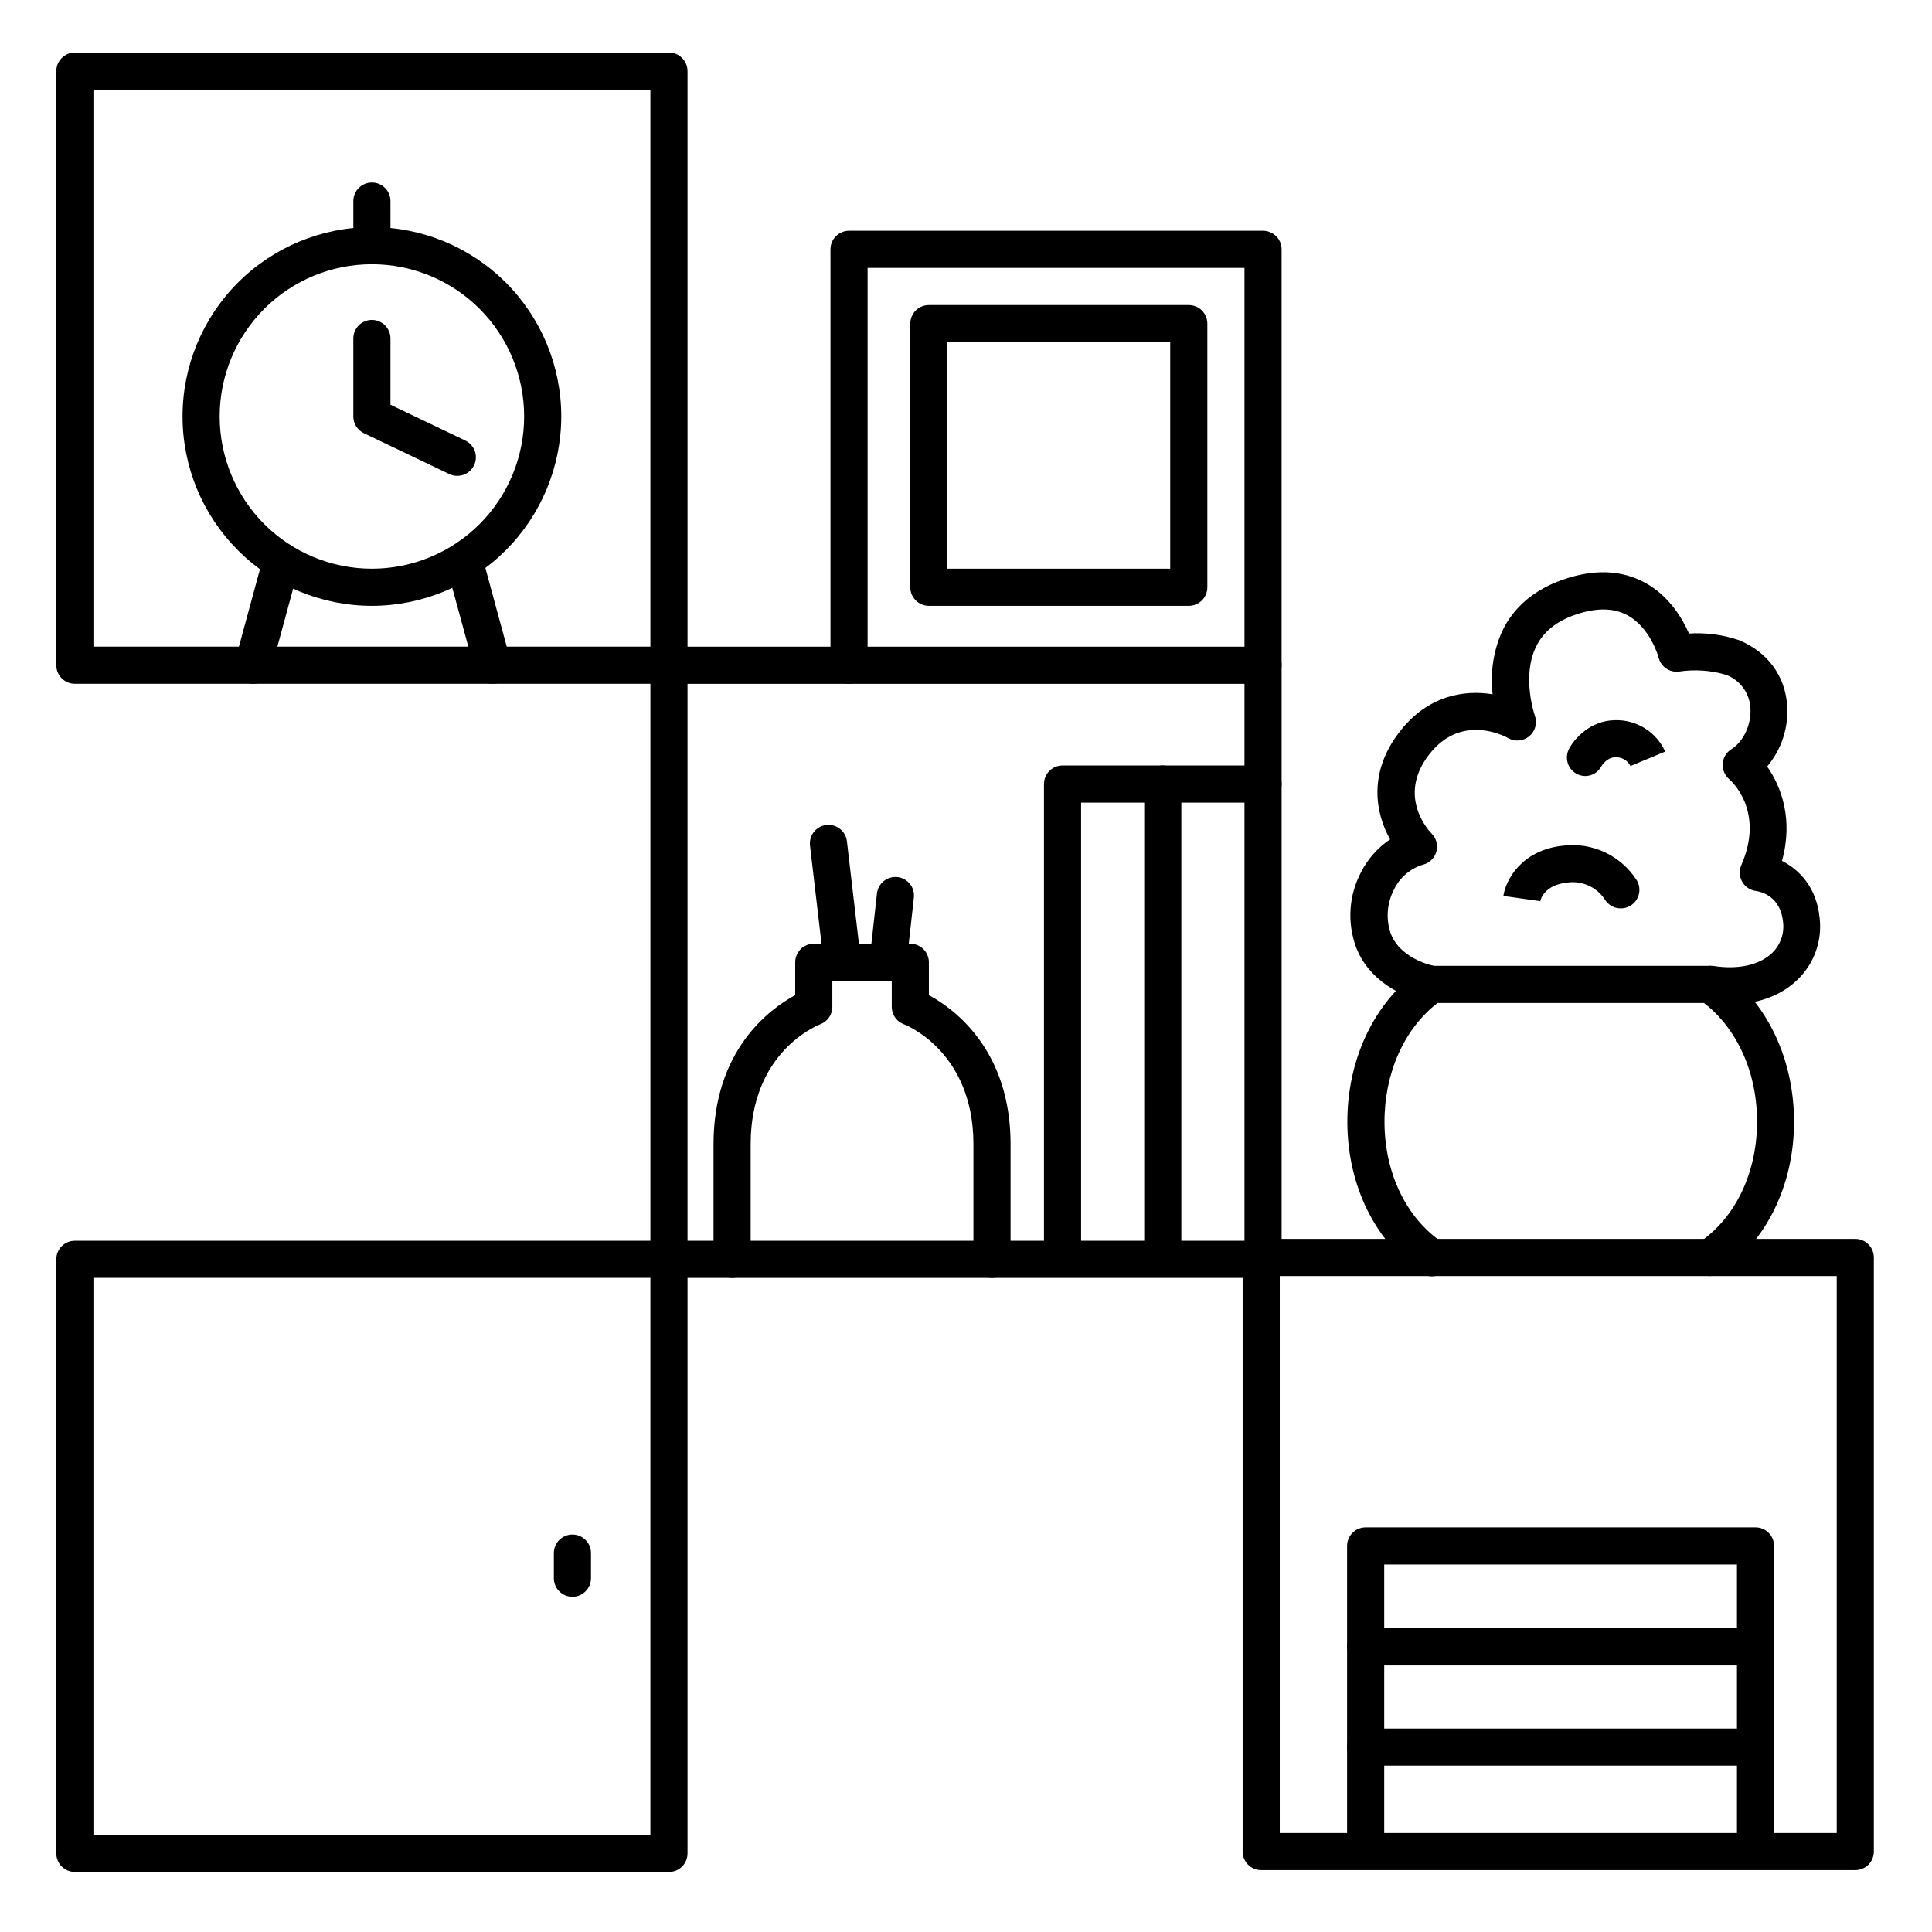
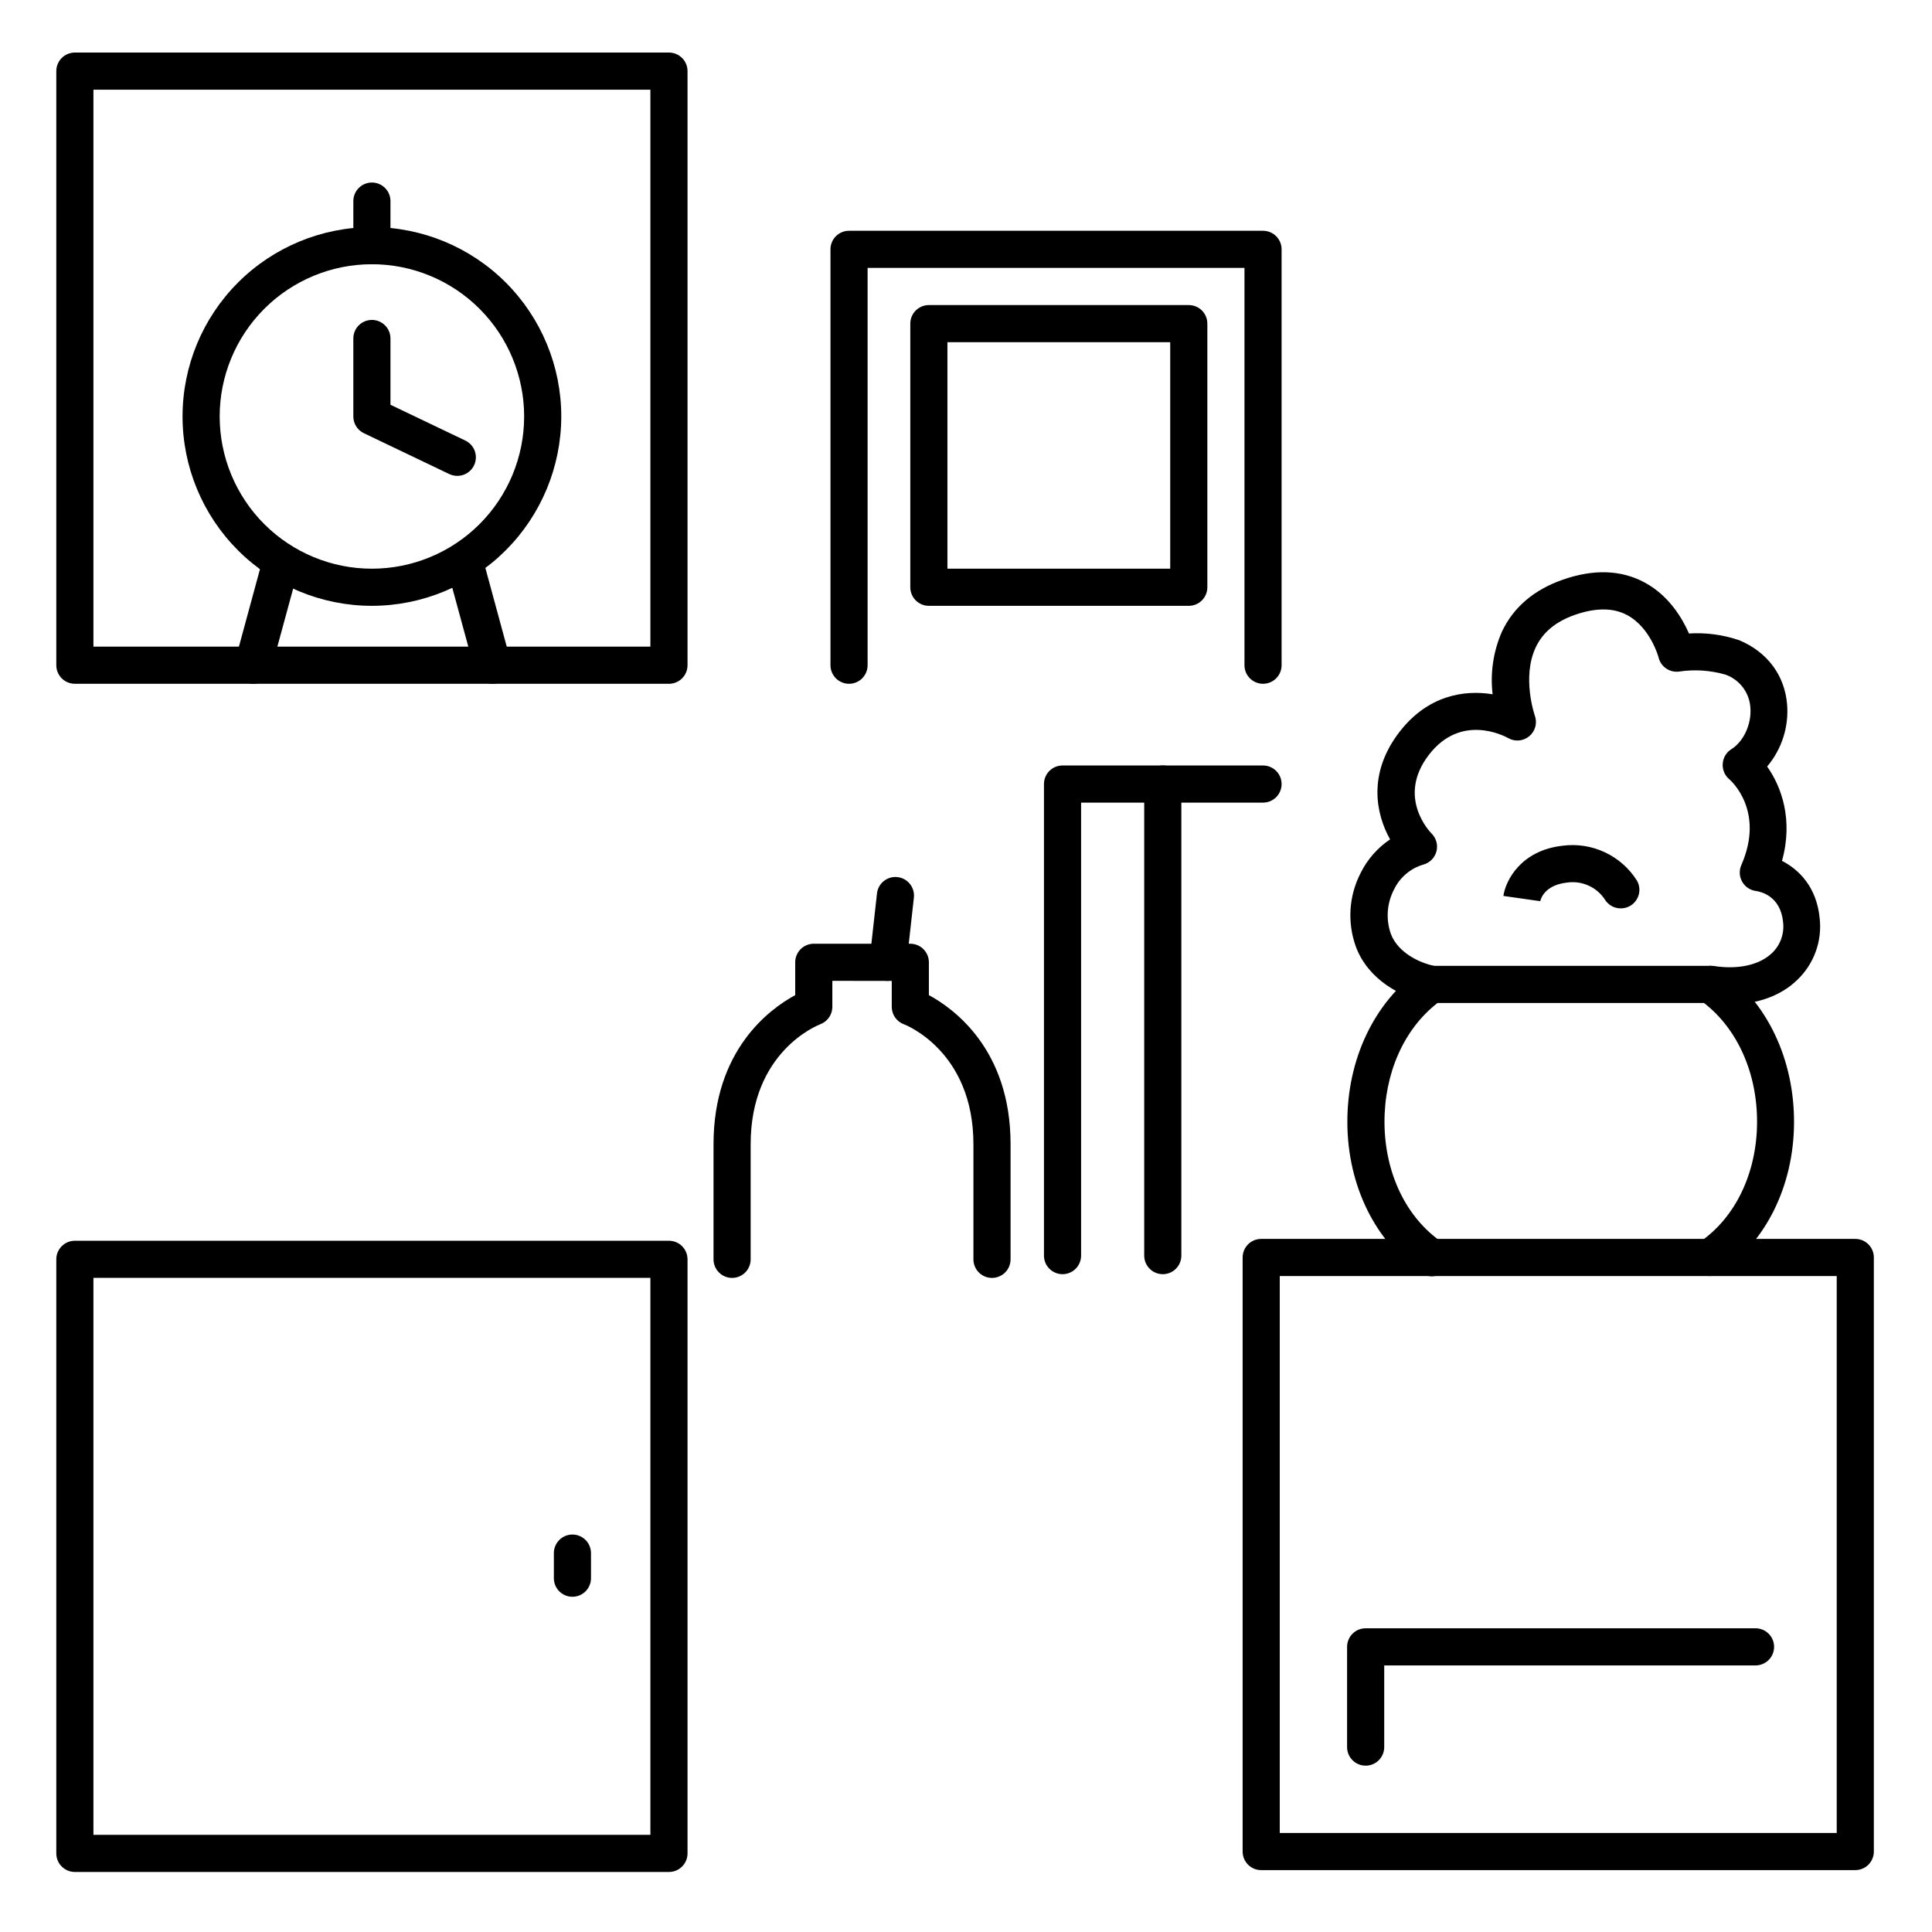
<svg xmlns="http://www.w3.org/2000/svg" fill="#000000" width="800px" height="800px" version="1.1" viewBox="144 144 512 512">
  <g>
    <path d="m295.7 567.16c-2.719 0-4.922-2.203-4.922-4.918v-6.652c0-2.719 2.203-4.922 4.922-4.922 2.715 0 4.918 2.203 4.918 4.922v6.652c0 1.305-0.516 2.555-1.441 3.477-0.922 0.926-2.172 1.441-3.477 1.441z" />
    <path d="m321.28 325.21h-157.44c-2.715 0-4.918-2.203-4.918-4.922v-157.44c0-2.719 2.203-4.922 4.918-4.922h157.44c1.305 0 2.559 0.52 3.481 1.441 0.922 0.922 1.441 2.176 1.441 3.481v157.44c0 1.305-0.52 2.559-1.441 3.481-0.922 0.922-2.176 1.441-3.481 1.441zm-152.52-9.84h147.6v-147.6h-147.6z" />
    <path d="m321.28 640.09h-157.44c-2.715 0-4.918-2.203-4.918-4.918v-157.44c0-2.719 2.203-4.918 4.918-4.918h157.44c1.305 0 2.559 0.516 3.481 1.438 0.922 0.926 1.441 2.176 1.441 3.481v157.44c0 1.305-0.52 2.555-1.441 3.477-0.922 0.926-2.176 1.441-3.481 1.441zm-152.52-9.84h147.6v-147.6h-147.6z" />
-     <path d="m478.72 482.66h-157.44c-2.715 0-4.918-2.203-4.918-4.922v-157.44c0-2.715 2.203-4.918 4.918-4.918h157.44c1.305 0 2.555 0.52 3.481 1.441 0.922 0.922 1.441 2.172 1.441 3.477v157.44c0 1.305-0.52 2.559-1.441 3.481-0.926 0.922-2.176 1.441-3.481 1.441zm-152.52-9.84h147.6v-147.6h-147.6z" />
    <path d="m635.67 639.6h-157.44c-2.719 0-4.918-2.199-4.918-4.918v-157.44c0-2.715 2.199-4.918 4.918-4.918h157.44c1.305 0 2.555 0.516 3.477 1.441 0.926 0.922 1.441 2.172 1.441 3.477v157.44c0 1.305-0.516 2.555-1.441 3.481-0.922 0.922-2.172 1.438-3.477 1.438zm-152.52-9.84h147.6v-147.6h-147.6z" />
    <path d="m597.2 482.16c-2.16 0.004-4.07-1.402-4.711-3.465-0.641-2.062 0.141-4.301 1.926-5.519 9.445-6.434 15.133-18.242 15.223-31.586 0.09-13.117-5.144-24.875-14.062-31.793h-70.609c-8.914 6.887-14.148 18.695-14.062 31.793 0.09 13.344 5.777 25.152 15.211 31.586 1.117 0.719 1.898 1.855 2.164 3.156 0.266 1.305-0.008 2.656-0.758 3.754-0.746 1.098-1.906 1.848-3.215 2.074-1.309 0.23-2.652-0.078-3.731-0.855-12.113-8.254-19.406-23.086-19.512-39.656-0.109-16.926 7.164-32.188 19.465-40.805l-0.004-0.004c0.828-0.578 1.816-0.887 2.824-0.883h73.801c1.012-0.004 1.996 0.305 2.824 0.883 12.301 8.621 19.57 23.883 19.465 40.816-0.109 16.57-7.398 31.391-19.512 39.645v0.004c-0.805 0.547-1.754 0.844-2.727 0.855z" />
    <path d="m602.36 410.18c-1.887-0.004-3.773-0.152-5.641-0.445-1.289-0.195-2.449-0.898-3.219-1.953-0.773-1.051-1.098-2.367-0.898-3.66 0.414-2.688 2.926-4.531 5.613-4.117 6.426 0.984 12.023-0.246 15.352-3.406v0.004c2.266-2.144 3.363-5.246 2.953-8.336-0.688-6.887-6.043-7.988-7.106-8.137-1.555-0.18-2.934-1.09-3.711-2.449s-0.863-3.008-0.227-4.441c6.309-14.414-2.812-22.406-3.207-22.742v0.004c-1.203-1.02-1.848-2.551-1.73-4.125 0.105-1.566 0.953-2.988 2.281-3.828 3.285-2.055 5.41-6.699 5.047-11.051v0.004c-0.258-3.941-2.828-7.356-6.543-8.699-4.019-1.172-8.246-1.453-12.387-0.828-2.469 0.309-4.781-1.277-5.383-3.691 0-0.059-2.137-7.969-8.355-11.285-3.672-1.969-8.297-1.969-13.777-0.078-5.117 1.789-8.531 4.613-10.43 8.621-3.758 7.93-0.285 18.008-0.246 18.105 0.707 1.938 0.125 4.113-1.453 5.441-1.578 1.332-3.816 1.535-5.609 0.512-1.238-0.688-12.586-6.535-21.008 4.43-8.668 11.258 0.336 20.488 0.719 20.871l-0.004-0.004c1.242 1.242 1.73 3.047 1.277 4.742-0.449 1.695-1.77 3.023-3.461 3.484-3.426 1-6.262 3.418-7.793 6.641-1.887 3.633-2.184 7.883-0.816 11.742 1.871 4.922 7.469 7.664 11.699 8.512 2.668 0.543 4.387 3.144 3.844 5.809-0.543 2.668-3.144 4.387-5.812 3.844-7.016-1.406-15.695-6.004-18.973-14.691h0.004c-2.371-6.445-1.918-13.59 1.25-19.68 1.781-3.574 4.461-6.625 7.773-8.855-3.836-6.887-5.902-17.535 2.449-28.418 7.5-9.75 17.16-11.277 24.727-10.035v-0.004c-0.672-5.676 0.191-11.43 2.5-16.66 3.051-6.414 8.453-11.031 16.078-13.699 8.188-2.863 15.488-2.617 21.707 0.738 6.453 3.473 9.996 9.504 11.75 13.512v0.004c4.508-0.281 9.027 0.32 13.305 1.777 7.457 3.109 12.074 9.309 12.703 17.043 0.469 5.965-1.434 11.867-5.293 16.434 3.797 5.363 6.965 14.109 3.938 25.004 4.469 2.281 9.152 6.887 9.977 15.125 0.715 6.117-1.496 12.215-5.965 16.453-4.34 4.219-10.668 6.465-17.898 6.465z" />
    <path d="m406.89 482.66c-2.719 0-4.922-2.203-4.922-4.922v-30.504c0-24.809-18.223-31.715-18.41-31.785v0.004c-1.941-0.711-3.238-2.559-3.234-4.625v-6.887l-15.746-0.004v6.891c0 2.066-1.293 3.914-3.238 4.625-0.699 0.293-18.41 7.242-18.41 31.781v30.504c0 2.719-2.203 4.922-4.918 4.922-2.719 0-4.922-2.203-4.922-4.922v-30.504c0-24.973 14.887-35.855 21.648-39.516v-8.699c0-2.719 2.203-4.922 4.922-4.922h25.586-0.004c1.305 0 2.555 0.52 3.481 1.441 0.922 0.922 1.441 2.176 1.441 3.481v8.699c6.762 3.66 21.648 14.543 21.648 39.516v30.504h-0.004c0 1.305-0.516 2.559-1.438 3.481-0.926 0.922-2.176 1.441-3.481 1.441z" />
    <path d="m425.58 481.67c-2.715 0-4.918-2.203-4.918-4.922v-124.97c0-2.715 2.203-4.918 4.918-4.918h26.57c2.715 0 4.918 2.203 4.918 4.918 0 2.719-2.203 4.922-4.918 4.922h-21.648v120.05c0 1.305-0.52 2.559-1.441 3.481s-2.176 1.441-3.481 1.441z" />
    <path d="m452.15 481.67c-2.719 0-4.922-2.203-4.922-4.922v-124.97c0-2.715 2.203-4.918 4.922-4.918h26.566c2.719 0 4.922 2.203 4.922 4.918 0 2.719-2.203 4.922-4.922 4.922h-21.648v120.05c0 1.305-0.52 2.559-1.441 3.481s-2.172 1.441-3.477 1.441z" />
    <path d="m505.91 611.92c-2.715 0-4.918-2.203-4.918-4.918v-26.57c0-2.715 2.203-4.918 4.918-4.918h103.32c2.719 0 4.922 2.203 4.922 4.918 0 2.719-2.203 4.922-4.922 4.922h-98.398v21.648c0 1.305-0.52 2.555-1.441 3.477-0.922 0.926-2.176 1.441-3.481 1.441z" />
-     <path d="m609.23 638.13c-2.715 0-4.918-2.203-4.918-4.922v-74.598h-93.48v21.648c0 2.719-2.203 4.922-4.922 4.922-2.715 0-4.918-2.203-4.918-4.922v-26.566c0-2.719 2.203-4.922 4.918-4.922h103.32c1.305 0 2.559 0.52 3.481 1.441 0.922 0.922 1.441 2.176 1.441 3.481v79.516c0 1.305-0.52 2.555-1.441 3.481-0.922 0.922-2.176 1.441-3.481 1.441z" />
-     <path d="m505.91 638.49c-2.715 0-4.918-2.203-4.918-4.922v-26.566c0-2.719 2.203-4.922 4.918-4.922h103.32c2.719 0 4.922 2.203 4.922 4.922 0 2.715-2.203 4.918-4.922 4.918h-98.398v21.648c0 1.305-0.52 2.559-1.441 3.481s-2.176 1.441-3.481 1.441z" />
    <path d="m478.72 325.21c-2.719 0-4.922-2.203-4.922-4.922v-105.29h-99.875v105.29c0 2.719-2.203 4.922-4.918 4.922-2.719 0-4.922-2.203-4.922-4.922v-110.21c0-2.719 2.203-4.922 4.922-4.922h109.71c1.305 0 2.555 0.52 3.481 1.441 0.922 0.926 1.441 2.176 1.441 3.481v110.21c0 1.305-0.52 2.559-1.441 3.481-0.926 0.922-2.176 1.441-3.481 1.441z" />
    <path d="m459.04 304.55h-68.879c-2.719 0-4.922-2.203-4.922-4.922v-69.863c0-2.719 2.203-4.918 4.922-4.918h68.879c1.305 0 2.555 0.516 3.481 1.438 0.922 0.926 1.438 2.176 1.438 3.481v69.863c0 1.305-0.516 2.559-1.438 3.481-0.926 0.922-2.176 1.441-3.481 1.441zm-63.961-9.84h59.039v-60.023h-59.039z" />
    <path d="m242.56 304.55c-13.309 0-26.074-5.289-35.484-14.699-9.414-9.41-14.699-22.176-14.699-35.484 0-13.312 5.285-26.074 14.699-35.488 9.41-9.41 22.176-14.695 35.484-14.695s26.074 5.285 35.484 14.695c9.41 9.414 14.699 22.176 14.699 35.488-0.016 13.305-5.309 26.059-14.715 35.469-9.41 9.406-22.164 14.699-35.469 14.715zm0-90.527c-10.699 0-20.961 4.25-28.527 11.816s-11.816 17.828-11.816 28.527c0 10.699 4.25 20.961 11.816 28.527 7.566 7.566 17.828 11.816 28.527 11.816 10.699 0 20.961-4.25 28.527-11.816 7.566-7.566 11.816-17.828 11.816-28.527 0-10.699-4.25-20.961-11.816-28.527-7.566-7.566-17.828-11.816-28.527-11.816z" />
    <path d="m211.07 325.21c-1.531-0.004-2.977-0.719-3.906-1.934-0.93-1.219-1.238-2.797-0.836-4.277l7.488-27.551c0.734-2.594 3.422-4.109 6.019-3.406 2.602 0.707 4.152 3.375 3.477 5.984l-7.5 27.551c-0.582 2.144-2.523 3.629-4.742 3.633z" />
    <path d="m274.54 325.21c-2.219-0.004-4.164-1.488-4.742-3.633l-7.5-27.551c-0.676-2.609 0.871-5.277 3.473-5.984 2.602-0.703 5.289 0.812 6.023 3.406l7.488 27.551c0.402 1.48 0.09 3.059-0.84 4.277-0.93 1.215-2.371 1.93-3.902 1.934z" />
-     <path d="m367.27 403.93c-2.508 0.02-4.629-1.855-4.918-4.348l-3.691-31.488c-0.316-2.703 1.621-5.148 4.32-5.461 2.699-0.316 5.144 1.617 5.461 4.32l3.691 31.488c0.152 1.297-0.219 2.602-1.027 3.625-0.812 1.023-1.996 1.684-3.293 1.836-0.18 0.016-0.359 0.027-0.543 0.027z" />
    <path d="m379.34 403.93c-0.184 0.012-0.367 0.012-0.551 0-1.297-0.141-2.484-0.797-3.301-1.812-0.816-1.02-1.195-2.32-1.051-3.617l1.969-17.711v-0.004c0.297-2.699 2.731-4.644 5.43-4.348 2.703 0.301 4.648 2.731 4.352 5.434l-1.969 17.711c-0.289 2.477-2.387 4.344-4.879 4.348z" />
    <path d="m242.56 214.02c-2.719 0-4.922-2.203-4.922-4.922v-11.809c0-2.715 2.203-4.918 4.922-4.918 2.715 0 4.918 2.203 4.918 4.918v11.809c0 1.305-0.516 2.559-1.441 3.481-0.922 0.922-2.172 1.441-3.477 1.441z" />
    <path d="m265.19 270.11c-0.738 0-1.465-0.164-2.125-0.48l-22.633-10.824c-1.711-0.82-2.797-2.543-2.797-4.438v-20.664c0-2.719 2.203-4.922 4.922-4.922 2.715 0 4.918 2.203 4.918 4.922v17.562l19.836 9.484 0.004 0.004c2.07 0.992 3.184 3.285 2.672 5.527-0.508 2.238-2.5 3.828-4.797 3.828z" />
    <path d="m573.54 384.73c-1.766 0.016-3.402-0.918-4.293-2.441-2.207-3.273-6.102-4.981-10.008-4.387-5.902 0.66-6.945 4.309-7.086 5.027v-0.109l-9.742-1.387c0.582-4.062 4.613-12.082 15.742-13.312h0.004c3.816-0.492 7.695 0.117 11.176 1.758 3.481 1.637 6.422 4.238 8.477 7.492 1.348 2.359 0.527 5.363-1.832 6.711-0.742 0.422-1.582 0.645-2.438 0.648z" />
-     <path d="m564.15 349.66c-0.812-0.004-1.613-0.207-2.332-0.59-1.148-0.625-2.004-1.68-2.375-2.938-0.367-1.254-0.223-2.606 0.41-3.754 1.445-2.707 5.59-7.352 11.965-7.519v0.004c5.766-0.246 11.102 3.047 13.469 8.312l-9.148 3.809v0.098c-0.766-1.582-2.422-2.531-4.176-2.391-2.223 0.07-3.531 2.293-3.59 2.391-0.832 1.566-2.449 2.555-4.223 2.578z" />
  </g>
</svg>